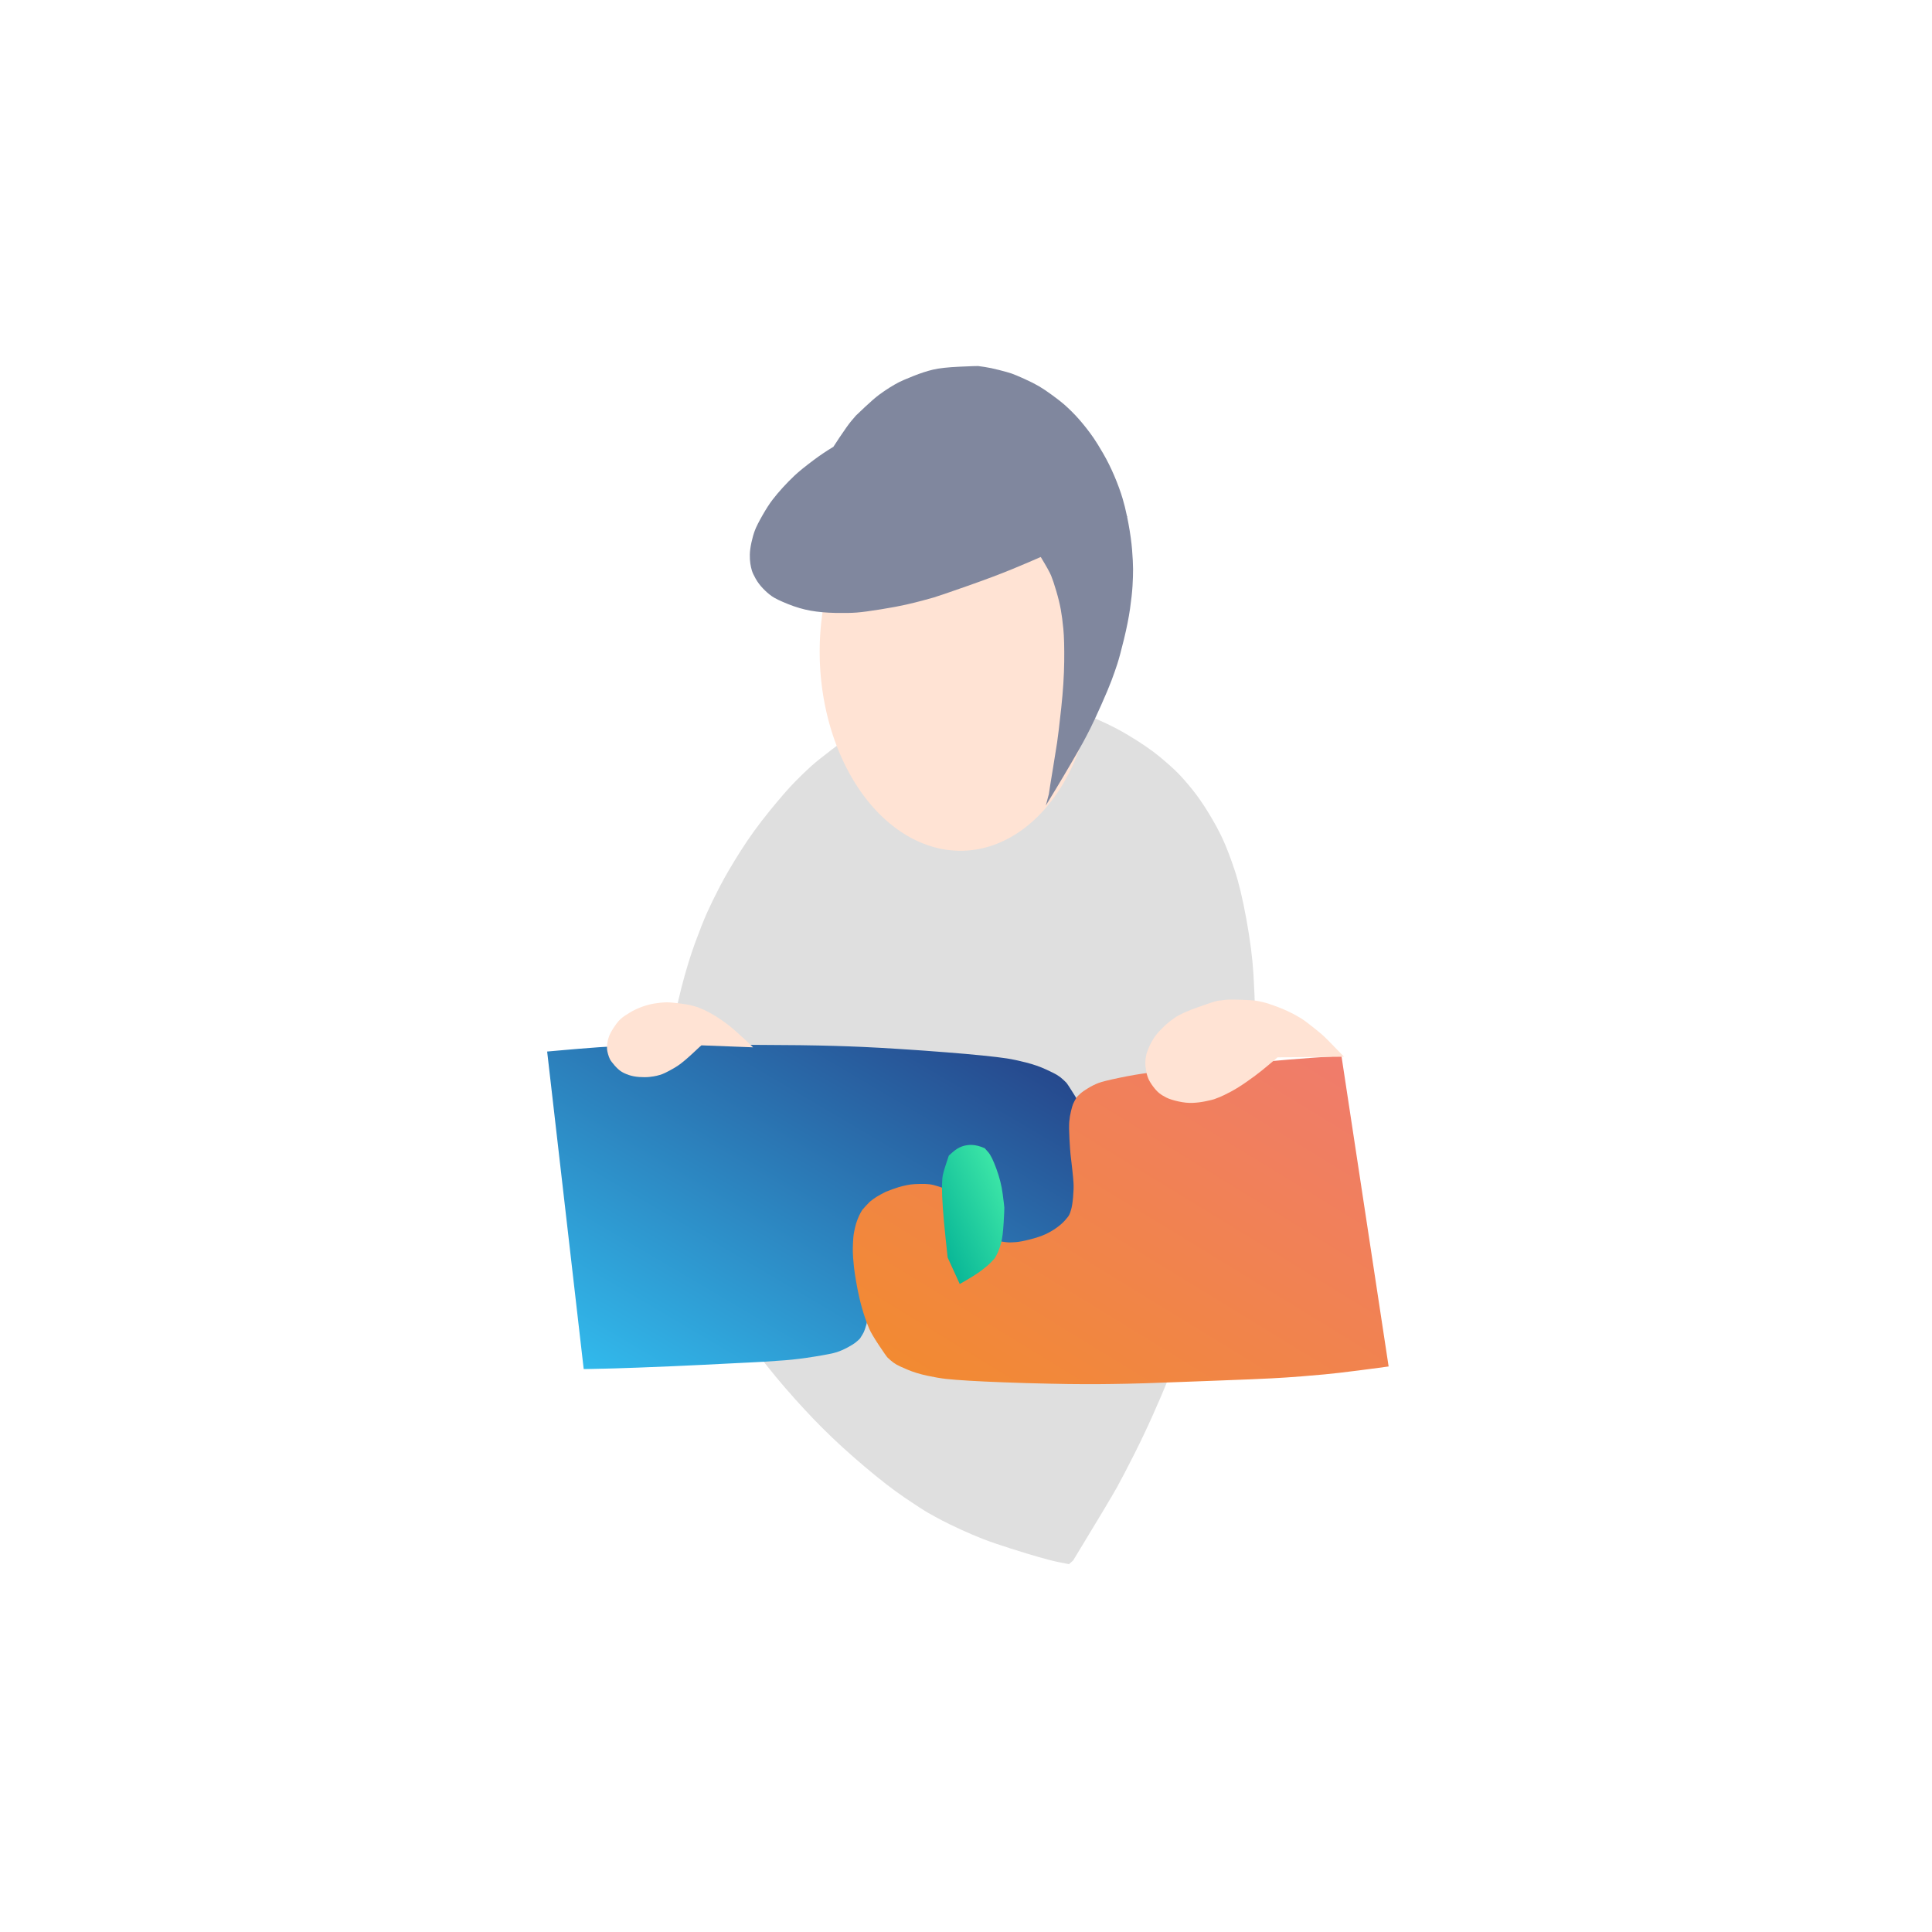
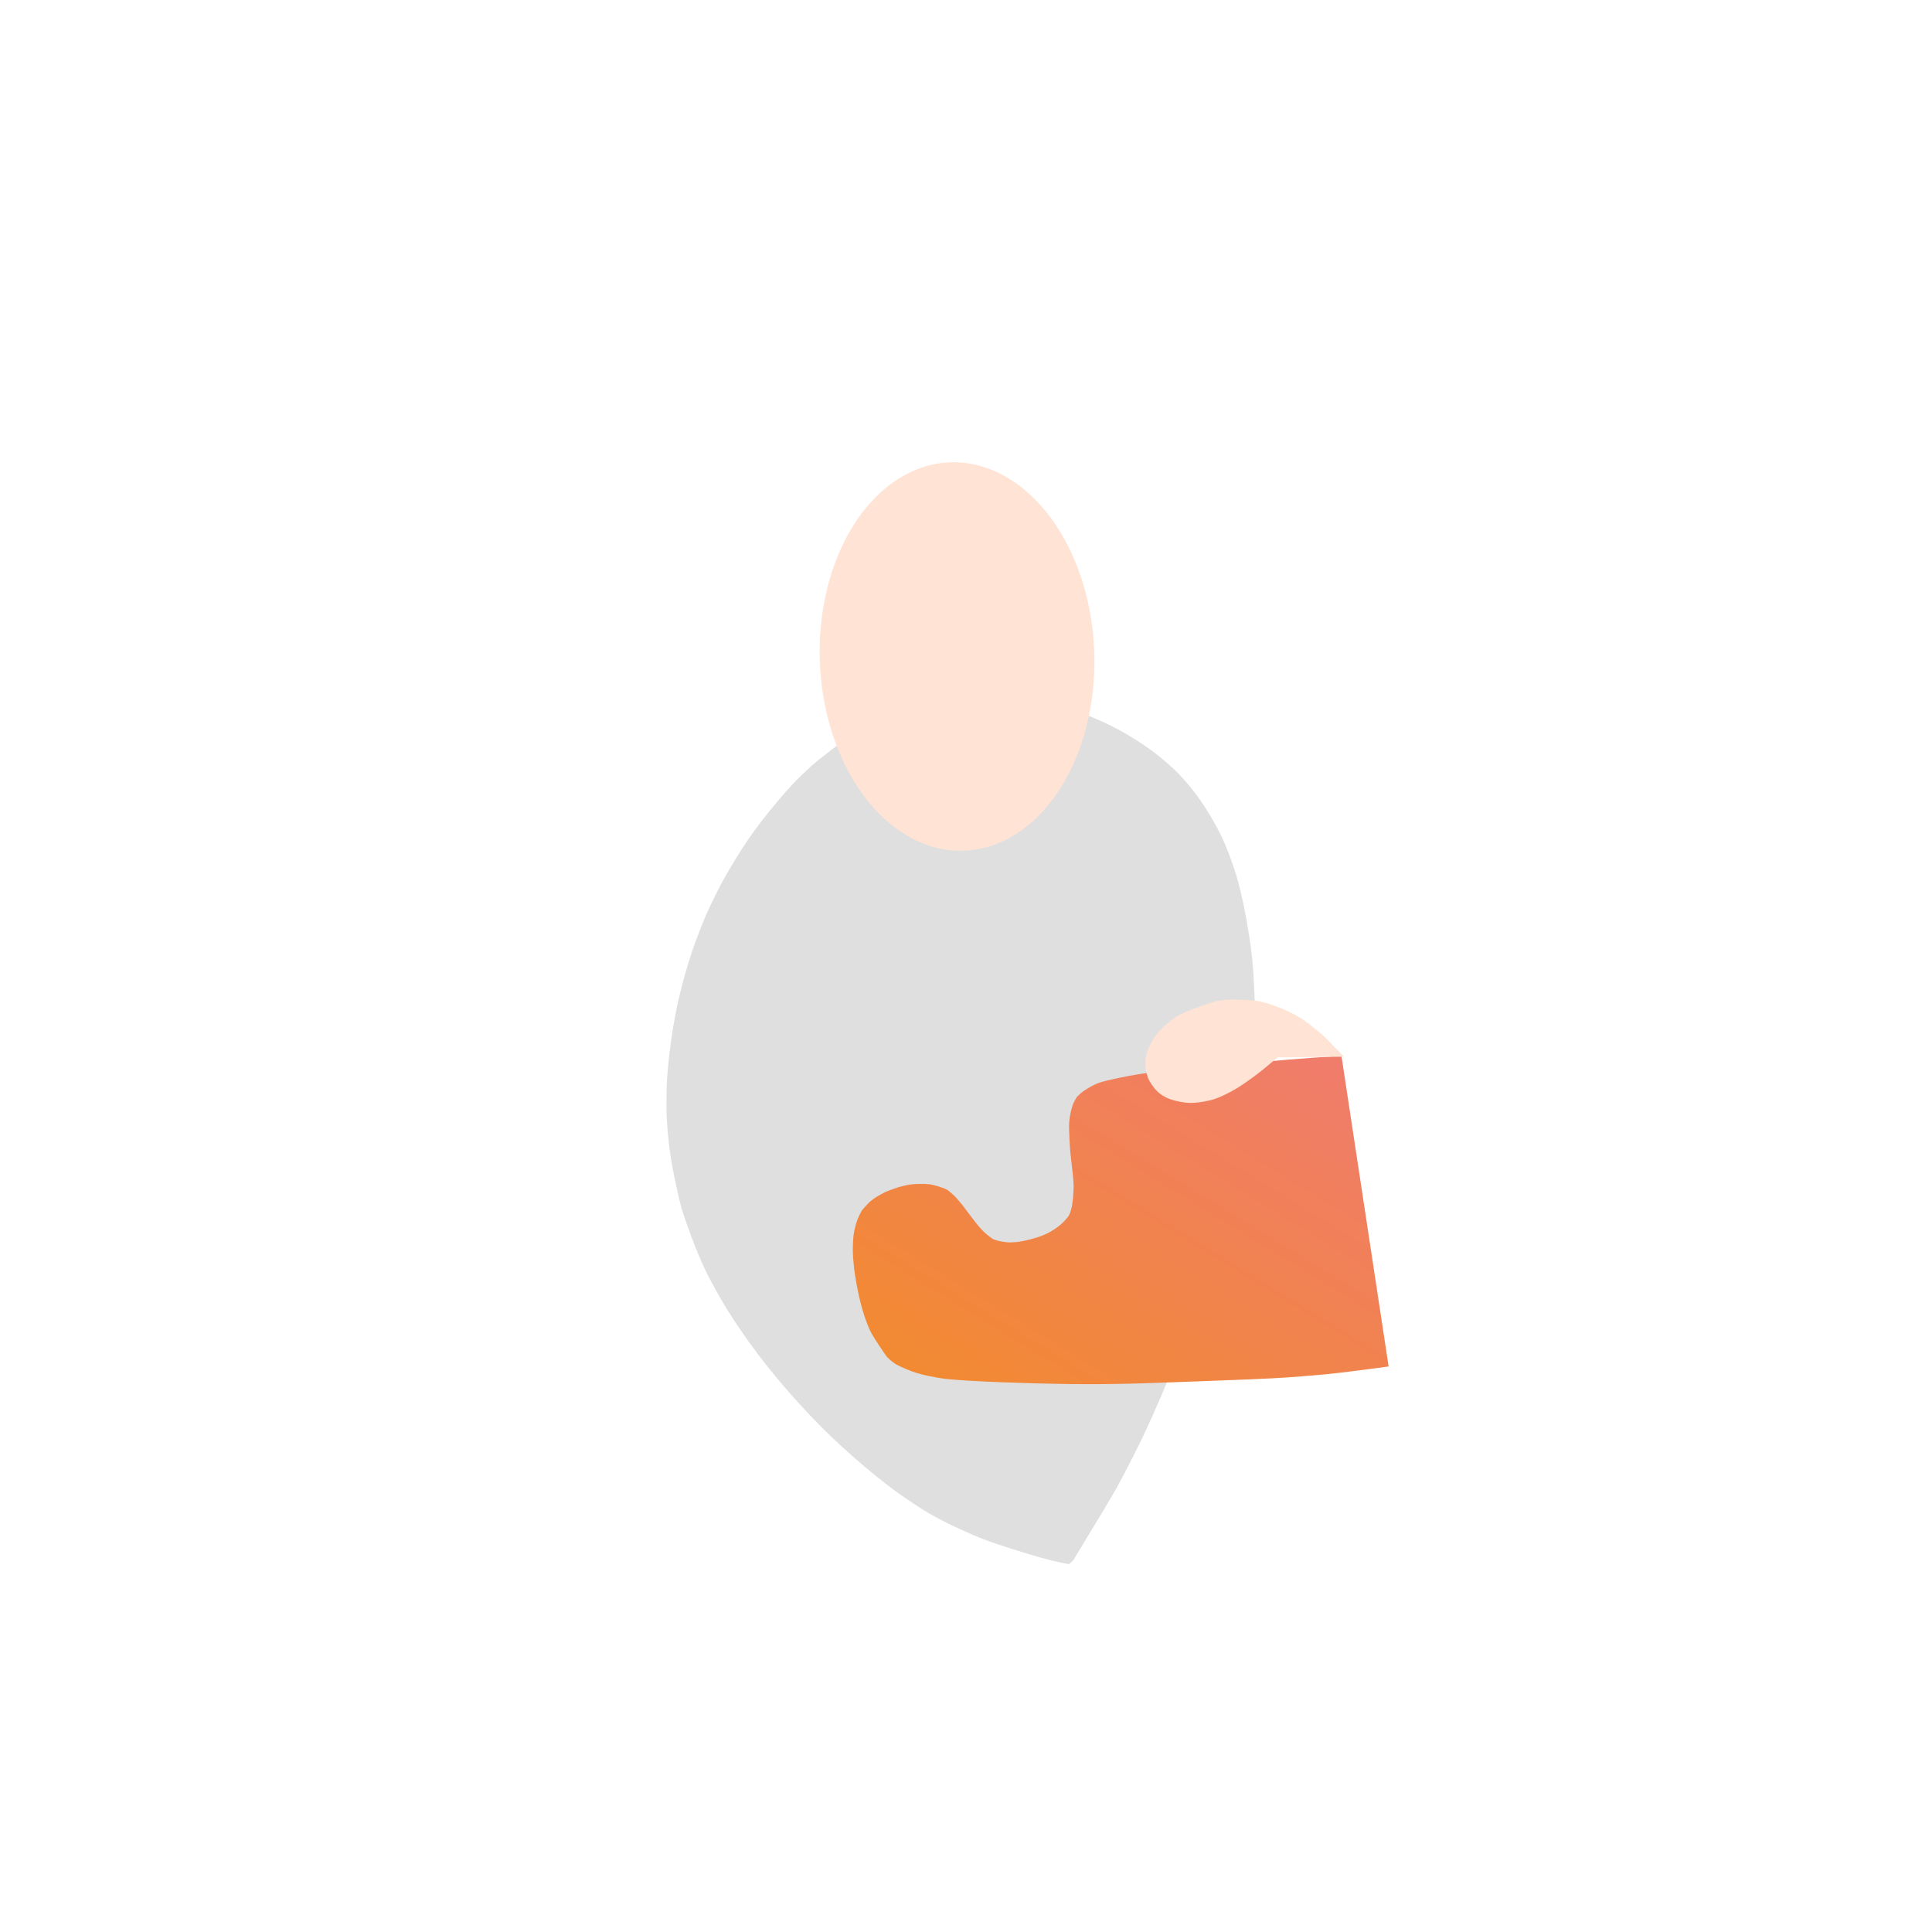
<svg xmlns="http://www.w3.org/2000/svg" width="512" height="512" viewBox="0 0 512 512" fill="none">
  <rect x="0" y="0" width="512" height="512" fill="#333333" stroke="none" />
  <rect width="512" height="512" transform="translate(512) rotate(90)" fill="white" />
  <path d="M283.289 414.516C281.678 414.215 280.417 413.96 279.505 413.752C278.594 413.544 277.22 413.182 275.383 412.665C273.546 412.148 271.065 411.394 267.939 410.403C264.813 409.412 262.34 408.563 260.519 407.856C258.698 407.148 256.732 406.309 254.619 405.338C252.506 404.367 250.831 403.557 249.596 402.907C248.36 402.257 247.164 401.602 246.008 400.943C244.851 400.284 242.761 398.929 239.737 396.878C236.713 394.827 233.153 392.069 229.058 388.604C224.963 385.139 221.3 381.793 218.071 378.568C214.841 375.342 211.529 371.771 208.135 367.855C204.74 363.939 201.557 359.917 198.585 355.789C195.613 351.662 193.145 347.895 191.18 344.489C189.216 341.083 187.696 338.238 186.621 335.953C185.546 333.668 184.405 330.909 183.2 327.676C181.995 324.443 181.149 321.995 180.662 320.332C180.175 318.668 179.558 316.017 178.809 312.379C178.061 308.74 177.545 305.621 177.261 303.02C176.978 300.419 176.789 298.2 176.695 296.365C176.602 294.529 176.589 291.983 176.658 288.728C176.727 285.473 177.106 281.289 177.795 276.176C178.485 271.063 179.419 266.234 180.597 261.689C181.776 257.144 182.981 253.195 184.213 249.844C185.446 246.493 186.504 243.826 187.389 241.844C188.274 239.863 189.408 237.541 190.791 234.88C192.175 232.219 194 229.102 196.265 225.531C198.531 221.959 201.101 218.409 203.976 214.882C206.851 211.354 209.112 208.758 210.759 207.095C212.406 205.431 213.807 204.081 214.964 203.044C216.121 202.007 217.987 200.507 220.562 198.542C223.138 196.578 225.76 194.814 228.429 193.25C231.098 191.686 233.366 190.485 235.232 189.648C237.098 188.81 239.281 187.978 241.78 187.152C244.279 186.326 247.042 185.633 250.067 185.074C253.092 184.514 255.788 184.17 258.153 184.041C260.519 183.912 262.982 183.927 265.542 184.087C268.103 184.246 271.117 184.662 274.586 185.335C278.055 186.008 282.102 187.227 286.729 188.994C291.356 190.761 295.416 192.689 298.909 194.779C302.402 196.869 305.196 198.783 307.293 200.52C309.39 202.257 311.015 203.713 312.17 204.89C313.325 206.067 314.611 207.536 316.028 209.298C317.446 211.06 318.903 213.171 320.399 215.632C321.896 218.093 323.126 220.373 324.09 222.474C325.053 224.575 326.084 227.27 327.182 230.559C328.28 233.848 329.322 238.205 330.309 243.629C331.295 249.054 331.913 253.834 332.163 257.971C332.413 262.108 332.535 265.176 332.53 267.176C332.525 269.176 332.362 272.587 332.042 277.408C331.721 282.23 331.251 286.856 330.631 291.287C330.011 295.718 329.465 299.166 328.994 301.633C328.523 304.1 328.057 306.363 327.598 308.424C327.138 310.485 326.441 313.311 325.506 316.904C324.571 320.497 322.491 327.346 319.267 337.451C316.043 347.557 313.726 354.502 312.315 358.285C310.904 362.068 309.801 364.938 309.006 366.895C308.211 368.852 307.035 371.58 305.477 375.079C303.919 378.578 302.259 382.07 300.496 385.557C298.733 389.043 297.269 391.85 296.103 393.977C294.937 396.104 291.038 402.623 284.405 413.532" fill="#DFDFDF" />
-   <path d="M145 278.669C145.605 278.617 146.562 278.532 147.872 278.413C149.182 278.294 150.964 278.14 153.217 277.95C155.471 277.76 157.292 277.62 158.679 277.529C160.068 277.438 161.412 277.357 162.711 277.285C164.01 277.213 166.113 277.125 169.018 277.02C171.925 276.916 174.673 276.855 177.264 276.836C179.855 276.817 181.852 276.812 183.256 276.821C184.66 276.829 186.348 276.837 188.321 276.844C190.294 276.851 191.805 276.857 192.854 276.863C193.903 276.869 196.919 276.886 201.902 276.914C206.886 276.942 210.25 276.967 211.994 276.987C213.739 277.009 215.446 277.038 217.117 277.074C218.788 277.11 220.172 277.144 221.272 277.178C222.371 277.211 223.47 277.246 224.569 277.284C225.668 277.322 226.988 277.375 228.531 277.442C230.073 277.51 231.635 277.589 233.215 277.678C234.795 277.766 236.5 277.87 238.329 277.989C240.159 278.107 241.553 278.199 242.511 278.266C243.469 278.331 244.226 278.383 244.781 278.421C245.336 278.459 247.36 278.612 250.853 278.882C254.345 279.151 257.52 279.431 260.375 279.721C263.231 280.011 265.378 280.268 266.816 280.491C268.254 280.714 269.954 281.076 271.916 281.575C273.878 282.075 275.651 282.692 277.235 283.427C278.817 284.162 279.794 284.651 280.165 284.896C280.535 285.141 280.82 285.338 281.018 285.489C281.215 285.639 281.465 285.851 281.766 286.124C282.067 286.397 282.334 286.656 282.567 286.901C282.801 287.146 283.557 288.298 284.836 290.36C286.114 292.421 286.939 293.933 287.311 294.895C287.682 295.856 288.011 296.798 288.295 297.719C288.58 298.641 288.848 299.613 289.098 300.635C289.349 301.658 289.576 302.71 289.779 303.792C289.983 304.873 290.193 306.185 290.409 307.727C290.625 309.269 290.771 310.572 290.847 311.635C290.922 312.698 290.968 313.539 290.982 314.157C290.997 314.775 291.003 315.333 290.999 315.831C290.995 316.328 290.951 317.077 290.866 318.076C290.781 319.075 290.696 319.815 290.609 320.294C290.522 320.774 290.37 321.415 290.152 322.217C289.933 323.019 289.673 323.755 289.37 324.424C289.068 325.094 288.786 325.645 288.524 326.078C288.262 326.511 288.084 326.788 287.99 326.909C287.897 327.032 287.55 327.387 286.948 327.975C286.346 328.564 285.961 328.925 285.792 329.06C285.624 329.195 285.271 329.438 284.734 329.789C284.196 330.141 283.533 330.504 282.743 330.88C281.955 331.256 281.473 331.479 281.297 331.549C281.121 331.619 280.486 331.825 279.39 332.166C278.295 332.508 277.341 332.753 276.529 332.904C275.717 333.055 275.019 333.158 274.434 333.215C273.85 333.272 272.996 333.288 271.872 333.263C270.749 333.238 269.853 333.169 269.184 333.054C268.516 332.938 267.695 332.702 266.72 332.344C265.744 331.986 265.133 331.743 264.885 331.614C264.637 331.486 264.469 331.396 264.382 331.345C264.295 331.294 264.009 331.052 263.524 330.622C263.04 330.192 262.692 329.863 262.48 329.635C262.268 329.408 261.934 329.014 261.478 328.454C261.022 327.894 260.63 327.387 260.301 326.934C259.972 326.481 259.569 325.911 259.093 325.226C258.616 324.54 258.078 323.787 257.48 322.966C256.882 322.146 256.519 321.655 256.39 321.492C256.263 321.331 256.032 321.05 255.697 320.649C255.363 320.248 254.99 319.842 254.579 319.43C254.167 319.018 253.709 318.613 253.206 318.214C252.701 317.815 252.426 317.599 252.379 317.567C252.332 317.534 252.041 317.42 251.507 317.224C250.973 317.028 250.366 316.865 249.688 316.733C249.009 316.601 248.47 316.519 248.069 316.488C247.669 316.456 247.015 316.453 246.108 316.479C245.201 316.504 243.894 316.692 242.184 317.043C240.475 317.394 239.059 317.794 237.935 318.242C236.811 318.69 235.753 319.235 234.759 319.878C233.766 320.521 232.961 321.162 232.346 321.801C232.006 322.154 231.731 322.449 231.521 322.686C231.255 322.987 231.053 323.334 230.91 323.71C230.834 323.909 230.74 324.159 230.63 324.459C230.35 325.218 230.11 326.373 229.909 327.925C229.708 329.477 229.619 330.728 229.642 331.679C229.666 332.628 229.715 333.633 229.792 334.694C229.867 335.753 229.931 336.603 229.984 337.243C230.036 337.883 230.091 338.574 230.15 339.317C230.208 340.06 230.256 341.496 230.294 343.627C230.332 345.757 230.288 347.314 230.161 348.297C230.035 349.279 229.838 350.223 229.57 351.129C229.303 352.035 229.085 352.665 228.917 353.018C228.749 353.372 228.408 353.943 227.896 354.733C227.74 354.916 227.405 355.222 226.889 355.649C226.374 356.077 225.616 356.558 224.616 357.091C223.616 357.626 222.658 358.043 221.74 358.342C220.823 358.643 218.885 359.03 215.926 359.504C212.967 359.979 210.37 360.303 208.136 360.477C205.902 360.652 204 360.784 202.43 360.874C200.86 360.963 199.45 361.036 198.201 361.094C196.952 361.152 195.203 361.238 192.953 361.355C190.704 361.471 188.499 361.582 186.341 361.689C184.182 361.795 181.525 361.918 178.371 362.058C175.217 362.197 172.115 362.321 169.067 362.431C166.018 362.541 163.986 362.609 162.972 362.637C161.958 362.665 161.049 362.687 160.246 362.704C159.443 362.72 158.836 362.733 158.424 362.741C158.013 362.749 157.468 362.762 156.79 362.779C156.112 362.796 155.411 362.809 154.688 362.817" fill="url(#paint0_linear)" />
  <path d="M368 362.129C367.419 362.205 366.5 362.329 365.244 362.5C363.987 362.672 362.277 362.898 360.113 363.178C357.951 363.459 356.203 363.672 354.869 363.819C353.536 363.967 352.245 364.103 350.997 364.228C349.748 364.353 347.726 364.527 344.932 364.75C342.138 364.974 339.494 365.149 336.999 365.275C334.505 365.401 332.582 365.49 331.23 365.54C329.878 365.591 328.252 365.654 326.351 365.729C324.451 365.804 322.996 365.86 321.985 365.898C320.975 365.936 318.07 366.045 313.27 366.226C308.471 366.406 305.231 366.522 303.55 366.574C301.869 366.626 300.224 366.67 298.613 366.703C297.003 366.737 295.668 366.761 294.609 366.773C293.549 366.787 292.489 366.798 291.429 366.806C290.369 366.815 289.095 366.819 287.607 366.816C286.12 366.813 284.613 366.802 283.089 366.78C281.564 366.759 279.918 366.728 278.151 366.688C276.385 366.647 275.04 366.614 274.115 366.59C273.189 366.565 272.458 366.546 271.922 366.532C271.387 366.518 269.432 366.451 266.058 366.332C262.685 366.212 259.618 366.069 256.857 365.903C254.096 365.737 252.019 365.575 250.626 365.416C249.233 365.256 247.582 364.972 245.673 364.563C243.765 364.153 242.034 363.62 240.482 362.964C238.93 362.307 237.971 361.867 237.605 361.641C237.239 361.417 236.958 361.235 236.761 361.095C236.566 360.955 236.318 360.757 236.018 360.501C235.717 360.245 235.45 360.002 235.215 359.771C234.982 359.54 234.21 358.438 232.901 356.466C231.592 354.492 230.741 353.041 230.347 352.111C229.953 351.181 229.601 350.27 229.292 349.376C228.983 348.482 228.689 347.538 228.409 346.543C228.129 345.549 227.871 344.524 227.635 343.469C227.398 342.413 227.146 341.133 226.879 339.626C226.613 338.119 226.424 336.845 226.311 335.803C226.198 334.761 226.122 333.937 226.085 333.329C226.047 332.723 226.021 332.174 226.006 331.685C225.99 331.196 226.005 330.458 226.049 329.473C226.093 328.487 226.148 327.756 226.213 327.281C226.278 326.806 226.401 326.17 226.581 325.373C226.761 324.575 226.984 323.841 227.25 323.17C227.516 322.499 227.767 321.945 228.003 321.51C228.239 321.073 228.4 320.793 228.486 320.669C228.571 320.546 228.892 320.182 229.449 319.579C230.006 318.975 230.364 318.603 230.521 318.464C230.678 318.324 231.009 318.071 231.514 317.703C232.018 317.336 232.643 316.951 233.388 316.548C234.133 316.146 234.59 315.907 234.757 315.83C234.923 315.754 235.527 315.525 236.569 315.144C237.611 314.763 238.52 314.482 239.296 314.299C240.072 314.117 240.741 313.986 241.302 313.906C241.862 313.826 242.684 313.775 243.767 313.752C244.85 313.73 245.716 313.761 246.364 313.846C247.012 313.932 247.812 314.13 248.764 314.442C249.717 314.753 250.315 314.966 250.558 315.082C250.801 315.198 250.966 315.279 251.052 315.326C251.139 315.373 251.423 315.598 251.905 316.001C252.388 316.404 252.736 316.712 252.948 316.927C253.162 317.141 253.498 317.515 253.958 318.046C254.417 318.578 254.815 319.06 255.149 319.491C255.483 319.923 255.892 320.466 256.377 321.12C256.862 321.774 257.408 322.492 258.015 323.274C258.622 324.056 258.99 324.524 259.119 324.677C259.249 324.831 259.482 325.098 259.818 325.477C260.155 325.857 260.53 326.241 260.942 326.629C261.354 327.017 261.81 327.396 262.311 327.767C262.81 328.138 263.084 328.339 263.131 328.369C263.177 328.399 263.461 328.5 263.983 328.67C264.505 328.84 265.096 328.975 265.753 329.076C266.411 329.177 266.934 329.235 267.321 329.25C267.708 329.264 268.338 329.24 269.21 329.177C270.082 329.114 271.335 328.874 272.967 328.458C274.6 328.043 275.949 327.591 277.014 327.103C278.08 326.616 279.078 326.036 280.011 325.363C280.943 324.69 281.694 324.026 282.262 323.371C282.576 323.011 282.829 322.71 283.023 322.468C283.268 322.16 283.449 321.811 283.572 321.438C283.638 321.238 283.719 320.988 283.815 320.687C284.056 319.93 284.243 318.784 284.379 317.25C284.514 315.716 284.552 314.483 284.494 313.55C284.436 312.617 284.35 311.631 284.236 310.592C284.123 309.553 284.029 308.721 283.955 308.094C283.88 307.467 283.801 306.79 283.717 306.062C283.633 305.334 283.532 303.924 283.416 301.832C283.299 299.74 283.283 298.208 283.367 297.236C283.452 296.265 283.606 295.329 283.83 294.427C284.053 293.525 284.239 292.897 284.388 292.543C284.536 292.189 284.842 291.613 285.305 290.814C285.449 290.628 285.76 290.314 286.241 289.873C286.721 289.43 287.432 288.926 288.375 288.36C289.318 287.793 290.225 287.343 291.097 287.01C291.969 286.677 293.821 286.215 296.653 285.626C299.485 285.036 301.973 284.609 304.117 284.345C306.262 284.08 308.088 283.871 309.598 283.717C311.106 283.564 312.461 283.433 313.661 283.324C314.862 283.216 316.544 283.058 318.706 282.849C320.867 282.641 322.985 282.44 325.06 282.245C327.135 282.051 329.689 281.82 332.721 281.551C335.753 281.283 338.735 281.031 341.667 280.796C344.598 280.561 346.552 280.408 347.528 280.339C348.503 280.27 349.378 280.21 350.151 280.16C350.923 280.11 351.508 280.073 351.904 280.047C352.3 280.023 352.824 279.987 353.475 279.942C354.128 279.896 354.802 279.855 355.498 279.817" fill="url(#paint1_linear)" />
-   <path d="M251.139 333.257C251.117 333.076 250.942 331.438 250.613 328.343C250.285 325.248 250.037 322.521 249.869 320.162C249.702 317.803 249.625 316.023 249.638 314.822C249.651 313.621 249.69 312.703 249.753 312.068C249.816 311.432 250.108 310.314 250.627 308.714C251.146 307.113 251.417 306.292 251.441 306.251C251.465 306.21 251.848 305.868 252.59 305.226C253.331 304.584 254.117 304.113 254.946 303.813C255.775 303.513 256.676 303.383 257.647 303.422C258.618 303.462 259.723 303.752 260.96 304.291C261.013 304.322 261.341 304.693 261.946 305.402C262.551 306.111 263.258 307.572 264.067 309.785C264.877 311.998 265.423 314.162 265.705 316.277C265.986 318.393 266.136 319.642 266.155 320.025C266.174 320.408 266.112 321.776 265.97 324.127C265.828 326.478 265.618 328.179 265.34 329.228C265.061 330.278 264.788 331.108 264.519 331.718C264.25 332.328 263.959 332.894 263.644 333.415C263.575 333.502 263.263 333.842 262.709 334.437C262.154 335.031 261.298 335.77 260.141 336.654C258.984 337.537 257.052 338.744 254.345 340.274" fill="url(#paint2_linear)" />
  <path d="M289.964 172.116C289.981 172.503 289.994 172.891 290.005 173.278C290.016 173.666 290.023 174.054 290.028 174.442C290.032 174.829 290.033 175.217 290.032 175.605C290.03 175.992 290.025 176.38 290.017 176.767C290.009 177.154 289.998 177.541 289.984 177.928C289.97 178.315 289.953 178.701 289.932 179.087C289.912 179.473 289.889 179.859 289.862 180.244C289.835 180.629 289.806 181.013 289.773 181.397C289.74 181.78 289.705 182.163 289.666 182.546C289.627 182.929 289.585 183.31 289.54 183.691C289.495 184.072 289.447 184.452 289.396 184.831C289.345 185.21 289.291 185.589 289.234 185.966C289.177 186.343 289.117 186.719 289.054 187.094C288.991 187.469 288.924 187.843 288.855 188.216C288.786 188.589 288.714 188.96 288.639 189.33C288.564 189.7 288.485 190.069 288.404 190.437C288.323 190.804 288.239 191.17 288.152 191.535C288.065 191.9 287.975 192.263 287.882 192.624C287.789 192.985 287.694 193.345 287.595 193.703C287.496 194.062 287.395 194.418 287.29 194.773C287.185 195.128 287.078 195.481 286.968 195.832C286.858 196.183 286.745 196.533 286.629 196.88C286.514 197.227 286.395 197.573 286.274 197.916C286.152 198.259 286.028 198.601 285.901 198.94C285.774 199.279 285.645 199.616 285.512 199.951C285.38 200.286 285.245 200.618 285.107 200.949C284.969 201.28 284.829 201.608 284.686 201.933C284.543 202.259 284.397 202.582 284.249 202.903C284.1 203.224 283.949 203.542 283.796 203.858C283.642 204.174 283.486 204.487 283.328 204.798C283.169 205.109 283.008 205.417 282.844 205.722C282.681 206.027 282.515 206.33 282.346 206.63C282.177 206.93 282.006 207.227 281.833 207.521C281.66 207.815 281.484 208.106 281.306 208.395C281.127 208.684 280.947 208.969 280.764 209.251C280.581 209.534 280.396 209.813 280.209 210.09C280.022 210.367 279.832 210.64 279.64 210.91C279.448 211.18 279.254 211.447 279.057 211.711C278.861 211.975 278.663 212.236 278.462 212.493C278.261 212.75 278.059 213.004 277.854 213.255C277.649 213.506 277.443 213.753 277.234 213.997C277.025 214.241 276.815 214.482 276.602 214.719C276.389 214.956 276.175 215.19 275.958 215.42C275.741 215.65 275.523 215.877 275.302 216.1C275.081 216.323 274.859 216.542 274.635 216.758C274.411 216.974 274.185 217.186 273.958 217.394C273.731 217.603 273.502 217.808 273.271 218.009C273.04 218.21 272.807 218.407 272.573 218.6C272.338 218.794 272.102 218.984 271.865 219.169C271.628 219.355 271.389 219.537 271.149 219.715C270.908 219.893 270.666 220.067 270.423 220.238C270.18 220.408 269.935 220.574 269.689 220.737C269.443 220.899 269.195 221.057 268.946 221.212C268.697 221.366 268.447 221.516 268.196 221.662C267.945 221.809 267.692 221.951 267.438 222.089C267.185 222.227 266.93 222.361 266.674 222.491C266.418 222.62 266.161 222.746 265.902 222.868C265.644 222.989 265.385 223.107 265.125 223.22C264.864 223.333 264.603 223.442 264.341 223.547C264.079 223.652 263.816 223.752 263.552 223.849C263.288 223.946 263.023 224.038 262.758 224.125C262.492 224.213 262.226 224.297 261.959 224.376C261.692 224.455 261.424 224.53 261.156 224.601C260.887 224.672 260.618 224.738 260.349 224.8C260.08 224.862 259.81 224.92 259.539 224.973C259.268 225.026 258.997 225.075 258.725 225.12C258.454 225.165 258.182 225.205 257.909 225.241C257.637 225.277 257.364 225.309 257.091 225.336C256.818 225.363 256.545 225.386 256.271 225.404C255.998 225.423 255.724 225.437 255.45 225.447C255.176 225.456 254.902 225.462 254.628 225.463C254.354 225.464 254.08 225.46 253.805 225.452C253.531 225.444 253.257 225.432 252.983 225.416C252.708 225.399 252.434 225.378 252.16 225.353C251.886 225.328 251.612 225.298 251.338 225.264C251.065 225.229 250.791 225.191 250.518 225.148C250.245 225.105 249.972 225.058 249.699 225.007C249.426 224.956 249.154 224.9 248.882 224.839C248.61 224.779 248.338 224.715 248.067 224.646C247.796 224.577 247.526 224.504 247.256 224.426C246.986 224.349 246.716 224.267 246.447 224.181C246.178 224.095 245.91 224.005 245.643 223.911C245.375 223.816 245.108 223.717 244.842 223.614C244.576 223.511 244.311 223.404 244.046 223.293C243.781 223.181 243.517 223.065 243.254 222.946C242.991 222.826 242.729 222.702 242.468 222.574C242.207 222.446 241.947 222.314 241.688 222.177C241.429 222.041 241.171 221.901 240.914 221.756C240.657 221.611 240.401 221.463 240.146 221.31C239.891 221.158 239.638 221.002 239.385 220.841C239.133 220.68 238.882 220.516 238.632 220.347C238.382 220.178 238.133 220.006 237.886 219.829C237.639 219.653 237.393 219.473 237.148 219.289C236.903 219.104 236.66 218.916 236.419 218.725C236.177 218.533 235.937 218.337 235.698 218.138C235.459 217.939 235.222 217.735 234.987 217.528C234.751 217.321 234.517 217.111 234.285 216.897C234.052 216.682 233.821 216.464 233.592 216.243C233.363 216.022 233.136 215.797 232.911 215.568C232.685 215.339 232.461 215.107 232.239 214.872C232.017 214.636 231.797 214.397 231.579 214.154C231.361 213.911 231.145 213.666 230.93 213.417C230.715 213.168 230.503 212.915 230.293 212.659C230.082 212.403 229.874 212.144 229.667 211.881C229.46 211.618 229.256 211.353 229.054 211.084C228.851 210.815 228.651 210.543 228.453 210.268C228.255 209.993 228.059 209.714 227.865 209.433C227.671 209.152 227.479 208.868 227.29 208.581C227.101 208.294 226.914 208.003 226.729 207.71C226.544 207.417 226.362 207.122 226.181 206.823C226.001 206.524 225.823 206.223 225.648 205.918C225.473 205.614 225.3 205.307 225.129 204.998C224.958 204.689 224.789 204.376 224.624 204.061C224.458 203.746 224.295 203.429 224.134 203.109C223.973 202.79 223.815 202.468 223.659 202.143C223.503 201.818 223.35 201.491 223.2 201.162C223.049 200.833 222.901 200.501 222.756 200.167C222.611 199.833 222.468 199.497 222.327 199.158C222.187 198.82 222.05 198.48 221.915 198.137C221.78 197.794 221.648 197.45 221.519 197.104C221.39 196.757 221.263 196.409 221.14 196.058C221.016 195.708 220.895 195.356 220.777 195.002C220.658 194.648 220.543 194.292 220.43 193.934C220.317 193.577 220.208 193.218 220.101 192.857C219.994 192.496 219.89 192.134 219.789 191.77C219.688 191.406 219.589 191.04 219.494 190.673C219.399 190.306 219.306 189.938 219.217 189.569C219.127 189.199 219.04 188.828 218.957 188.456C218.873 188.084 218.792 187.711 218.715 187.336C218.637 186.961 218.562 186.586 218.49 186.209C218.419 185.832 218.35 185.454 218.284 185.075C218.218 184.696 218.155 184.317 218.096 183.937C218.036 183.556 217.979 183.175 217.925 182.793C217.872 182.41 217.821 182.027 217.773 181.644C217.726 181.261 217.681 180.877 217.64 180.492C217.599 180.107 217.56 179.722 217.525 179.336C217.49 178.951 217.457 178.565 217.428 178.178C217.399 177.791 217.372 177.404 217.349 177.017C217.326 176.63 217.307 176.242 217.29 175.855C217.273 175.468 217.259 175.08 217.248 174.692C217.237 174.304 217.23 173.916 217.226 173.528C217.221 173.141 217.22 172.753 217.222 172.365C217.223 171.978 217.228 171.59 217.236 171.203C217.244 170.816 217.255 170.429 217.269 170.042C217.284 169.655 217.301 169.269 217.321 168.883C217.342 168.497 217.365 168.112 217.391 167.727C217.418 167.342 217.447 166.957 217.48 166.573C217.513 166.19 217.548 165.807 217.587 165.424C217.626 165.041 217.668 164.66 217.713 164.279C217.758 163.898 217.806 163.518 217.857 163.139C217.908 162.76 217.962 162.382 218.019 162.005C218.076 161.628 218.137 161.251 218.2 160.876C218.263 160.501 218.329 160.128 218.398 159.755C218.467 159.382 218.54 159.011 218.615 158.64C218.69 158.27 218.768 157.901 218.849 157.534C218.93 157.166 219.015 156.8 219.102 156.436C219.189 156.071 219.278 155.708 219.371 155.346C219.464 154.985 219.56 154.625 219.659 154.267C219.758 153.908 219.859 153.552 219.963 153.197C220.068 152.842 220.175 152.489 220.285 152.138C220.395 151.787 220.508 151.437 220.624 151.09C220.74 150.743 220.859 150.397 220.98 150.054C221.101 149.711 221.225 149.369 221.352 149.03C221.479 148.691 221.609 148.354 221.741 148.019C221.874 147.684 222.009 147.352 222.146 147.021C222.284 146.691 222.425 146.363 222.568 146.037C222.711 145.712 222.856 145.388 223.005 145.067C223.153 144.746 223.304 144.428 223.458 144.112C223.611 143.796 223.767 143.483 223.926 143.172C224.085 142.861 224.246 142.553 224.409 142.248C224.573 141.943 224.739 141.64 224.908 141.34C225.076 141.041 225.247 140.744 225.42 140.449C225.594 140.155 225.77 139.864 225.948 139.575C226.126 139.287 226.306 139.002 226.489 138.719C226.672 138.436 226.858 138.157 227.045 137.88C227.232 137.604 227.422 137.331 227.614 137.06C227.806 136.79 228 136.523 228.196 136.259C228.392 135.995 228.59 135.734 228.791 135.477C228.992 135.22 229.194 134.966 229.399 134.715C229.604 134.464 229.81 134.217 230.019 133.973C230.228 133.729 230.439 133.488 230.652 133.251C230.865 133.014 231.079 132.78 231.296 132.55C231.513 132.32 231.731 132.093 231.951 131.87C232.172 131.647 232.394 131.428 232.618 131.212C232.842 130.996 233.068 130.784 233.295 130.576C233.522 130.367 233.752 130.163 233.983 129.962C234.214 129.761 234.446 129.563 234.681 129.37C234.915 129.177 235.151 128.987 235.388 128.801C235.625 128.615 235.864 128.433 236.105 128.255C236.345 128.077 236.587 127.903 236.83 127.733C237.073 127.562 237.318 127.396 237.565 127.234C237.811 127.071 238.058 126.913 238.307 126.759C238.556 126.604 238.806 126.454 239.057 126.308C239.308 126.161 239.561 126.019 239.815 125.881C240.069 125.743 240.324 125.609 240.58 125.479C240.836 125.35 241.093 125.224 241.351 125.102C241.61 124.981 241.869 124.863 242.129 124.75C242.389 124.637 242.65 124.528 242.913 124.423C243.175 124.318 243.438 124.218 243.702 124.121C243.966 124.025 244.231 123.933 244.496 123.845C244.761 123.757 245.028 123.673 245.295 123.594C245.562 123.515 245.829 123.44 246.098 123.369C246.366 123.298 246.635 123.232 246.905 123.17C247.174 123.108 247.444 123.05 247.715 122.997C247.986 122.944 248.257 122.895 248.528 122.85C248.8 122.805 249.072 122.765 249.344 122.729C249.617 122.693 249.889 122.662 250.162 122.635C250.435 122.608 250.709 122.585 250.982 122.566C251.256 122.547 251.53 122.533 251.803 122.524C252.077 122.514 252.351 122.509 252.626 122.508C252.9 122.507 253.174 122.51 253.448 122.518C253.723 122.526 253.997 122.538 254.271 122.555C254.546 122.572 254.82 122.593 255.094 122.618C255.368 122.643 255.642 122.673 255.915 122.707C256.189 122.741 256.463 122.779 256.736 122.822C257.009 122.865 257.282 122.912 257.555 122.964C257.828 123.015 258.1 123.071 258.372 123.131C258.644 123.191 258.915 123.256 259.186 123.325C259.457 123.394 259.728 123.467 259.998 123.544C260.268 123.621 260.537 123.703 260.806 123.789C261.075 123.875 261.344 123.965 261.611 124.06C261.879 124.155 262.146 124.253 262.412 124.356C262.678 124.459 262.943 124.567 263.208 124.678C263.473 124.789 263.736 124.905 263.999 125.025C264.262 125.144 264.524 125.268 264.785 125.396C265.046 125.525 265.307 125.657 265.566 125.793C265.825 125.93 266.083 126.07 266.34 126.214C266.597 126.359 266.853 126.507 267.108 126.66C267.363 126.813 267.616 126.969 267.868 127.13C268.121 127.291 268.372 127.455 268.622 127.624C268.872 127.792 269.121 127.964 269.368 128.141C269.615 128.318 269.861 128.498 270.106 128.682C270.351 128.866 270.594 129.054 270.835 129.246C271.077 129.438 271.317 129.634 271.556 129.833C271.795 130.032 272.032 130.235 272.267 130.442C272.503 130.649 272.737 130.86 272.969 131.074C273.202 131.288 273.432 131.506 273.661 131.727C273.89 131.949 274.118 132.174 274.343 132.403C274.568 132.632 274.792 132.864 275.014 133.099C275.236 133.335 275.456 133.574 275.675 133.816C275.893 134.059 276.109 134.305 276.324 134.554C276.539 134.803 276.751 135.056 276.961 135.312C277.172 135.568 277.38 135.827 277.587 136.09C277.794 136.353 277.998 136.618 278.2 136.887C278.403 137.156 278.603 137.428 278.801 137.703C278.999 137.978 279.195 138.256 279.389 138.537C279.583 138.818 279.775 139.103 279.964 139.39C280.153 139.677 280.34 139.967 280.525 140.26C280.71 140.553 280.892 140.849 281.073 141.148C281.253 141.447 281.431 141.748 281.606 142.052C281.781 142.357 281.954 142.664 282.125 142.973C282.296 143.282 282.464 143.595 282.63 143.91C282.796 144.225 282.959 144.542 283.12 144.861C283.281 145.181 283.439 145.503 283.595 145.828C283.75 146.153 283.903 146.48 284.054 146.809C284.205 147.138 284.353 147.47 284.498 147.804C284.643 148.138 284.786 148.474 284.926 148.813C285.066 149.151 285.204 149.491 285.339 149.834C285.474 150.176 285.606 150.52 285.735 150.867C285.864 151.214 285.991 151.562 286.114 151.913C286.238 152.263 286.359 152.615 286.477 152.969C286.596 153.323 286.711 153.679 286.823 154.037C286.936 154.394 287.046 154.753 287.153 155.114C287.26 155.475 287.364 155.838 287.465 156.201C287.566 156.565 287.665 156.931 287.76 157.298C287.855 157.665 287.948 158.033 288.037 158.403C288.126 158.772 288.213 159.143 288.297 159.515C288.38 159.888 288.461 160.261 288.539 160.635C288.617 161.01 288.692 161.386 288.763 161.763C288.835 162.14 288.904 162.517 288.97 162.896C289.035 163.275 289.098 163.654 289.158 164.035C289.218 164.415 289.275 164.796 289.328 165.179C289.382 165.561 289.433 165.944 289.48 166.327C289.528 166.71 289.573 167.094 289.614 167.479C289.655 167.864 289.694 168.25 289.729 168.635C289.764 169.021 289.797 169.407 289.826 169.794C289.855 170.18 289.881 170.567 289.904 170.954C289.927 171.341 289.947 171.729 289.964 172.116Z" fill="#FFE3D4" />
-   <path d="M185.893 277.026C185.783 277.09 185.23 277.593 184.233 278.535C183.237 279.478 182.351 280.276 181.576 280.93C180.801 281.583 180.141 282.091 179.597 282.454C179.054 282.817 178.337 283.237 177.448 283.716C176.559 284.194 175.91 284.507 175.499 284.655C175.088 284.803 174.619 284.943 174.09 285.075C173.561 285.206 172.905 285.314 172.124 285.398C171.343 285.482 170.441 285.488 169.416 285.416C168.391 285.344 167.468 285.168 166.647 284.888C165.826 284.608 165.145 284.291 164.604 283.937C164.063 283.583 163.48 283.049 162.856 282.335C162.232 281.621 161.826 281.076 161.639 280.7C161.452 280.324 161.284 279.876 161.137 279.357C160.99 278.838 160.901 278.395 160.87 278.03C160.839 277.665 160.859 277.18 160.929 276.576C160.999 275.971 161.15 275.345 161.383 274.697C161.616 274.048 162.023 273.28 162.606 272.391C163.189 271.502 163.644 270.887 163.972 270.548C164.3 270.209 164.601 269.924 164.875 269.693C165.149 269.461 165.798 269.03 166.821 268.4C167.844 267.77 168.936 267.245 170.096 266.826C171.255 266.406 172.365 266.111 173.424 265.942C174.483 265.772 175.422 265.67 176.239 265.635C177.057 265.6 178.271 265.681 179.88 265.879C181.49 266.078 182.677 266.285 183.441 266.502C184.206 266.719 184.629 266.837 184.712 266.858C184.794 266.878 185.19 267.034 185.9 267.325C186.609 267.616 187.453 268.032 188.432 268.575C189.411 269.118 190.397 269.739 191.388 270.438C192.38 271.137 193.226 271.779 193.925 272.363C194.624 272.947 195.859 274.054 197.63 275.685L199.578 277.552" fill="#FFE3D4" />
  <path d="M338.572 280.209C336.795 281.72 335.394 282.891 334.368 283.72C333.342 284.55 332.042 285.518 330.467 286.623C328.892 287.728 327.472 288.617 326.208 289.289C324.944 289.96 323.962 290.439 323.263 290.726C322.564 291.012 322.052 291.209 321.729 291.316C321.406 291.423 320.673 291.597 319.532 291.838C318.391 292.079 317.244 292.224 316.091 292.274C314.938 292.325 313.672 292.197 312.295 291.892C310.918 291.587 309.857 291.248 309.11 290.877C308.363 290.506 307.732 290.113 307.215 289.7C306.698 289.287 306.148 288.69 305.565 287.908C304.982 287.126 304.558 286.417 304.295 285.782C304.032 285.147 303.834 284.42 303.702 283.603C303.569 282.786 303.508 282.138 303.519 281.661C303.53 281.183 303.565 280.748 303.624 280.355C303.683 279.962 303.747 279.623 303.818 279.336C303.888 279.049 304.071 278.542 304.367 277.813C304.664 277.085 304.978 276.439 305.309 275.875C305.641 275.312 305.984 274.794 306.339 274.321C306.694 273.848 307.308 273.175 308.179 272.301C309.051 271.428 310.096 270.568 311.313 269.721C312.53 268.874 314.593 267.934 317.502 266.899C320.411 265.864 322.152 265.303 322.724 265.215C323.295 265.127 324 265.042 324.837 264.96C325.674 264.878 327.057 264.874 328.984 264.947C330.911 265.02 332.147 265.096 332.694 265.176C333.241 265.256 333.831 265.371 334.465 265.521C335.099 265.671 335.724 265.846 336.339 266.045C336.954 266.244 337.725 266.52 338.654 266.872C339.582 267.225 340.428 267.58 341.193 267.938C341.958 268.297 342.65 268.645 343.267 268.984C343.884 269.323 344.422 269.637 344.881 269.927C345.34 270.217 345.823 270.554 346.328 270.939C346.833 271.324 347.518 271.859 348.381 272.543C349.245 273.227 349.879 273.748 350.283 274.105C350.688 274.462 351.206 274.954 351.838 275.583C352.47 276.211 353.918 277.699 356.183 280.048" fill="#FFE3D4" />
-   <path d="M279.976 208.826C278.664 211.005 277.723 212.553 277.154 213.469L277.963 210.419C278.11 209.405 278.214 208.703 278.277 208.312C278.339 207.921 278.602 206.321 279.065 203.51C279.528 200.7 279.887 198.457 280.142 196.781C280.396 195.105 280.763 192.035 281.243 187.57C281.723 183.105 281.985 179.014 282.028 175.298C282.071 171.582 281.995 168.712 281.801 166.688C281.607 164.665 281.377 162.927 281.111 161.476C280.845 160.025 280.447 158.402 279.916 156.605C279.386 154.809 278.938 153.468 278.572 152.581C278.206 151.694 277.329 150.109 275.94 147.825C275.895 147.751 275.851 147.678 275.806 147.606C275.75 147.631 275.695 147.656 275.64 147.68C273.971 148.424 271.546 149.456 268.366 150.775C265.186 152.094 261.12 153.622 256.167 155.361C251.215 157.1 248.293 158.097 247.401 158.351C246.509 158.605 245.48 158.888 244.314 159.2C243.147 159.512 241.748 159.856 240.116 160.232C238.483 160.608 236.252 161.024 233.423 161.481C230.594 161.938 228.466 162.222 227.038 162.333C225.61 162.444 223.705 162.476 221.322 162.427C218.939 162.378 216.78 162.182 214.844 161.841C212.909 161.5 210.91 160.916 208.849 160.091C206.788 159.265 205.358 158.572 204.558 158.011C203.758 157.45 202.968 156.759 202.187 155.938C201.406 155.117 200.764 154.259 200.261 153.366C199.758 152.473 199.423 151.754 199.258 151.211C199.093 150.668 198.957 150.054 198.85 149.369C198.744 148.684 198.698 147.89 198.713 146.987C198.728 146.084 198.869 145.011 199.136 143.77C199.403 142.529 199.716 141.44 200.077 140.503C200.438 139.566 201.104 138.248 202.074 136.549C203.044 134.85 203.931 133.476 204.735 132.427C205.54 131.378 206.453 130.294 207.475 129.175C208.497 128.056 209.549 126.988 210.631 125.971C211.714 124.954 213.402 123.587 215.696 121.87C217.343 120.638 219.064 119.483 220.859 118.406C221.295 117.721 221.823 116.914 222.444 115.985C223.893 113.817 224.95 112.337 225.617 111.546C226.284 110.754 226.684 110.286 226.817 110.143C226.95 110 227.776 109.216 229.297 107.791C230.817 106.366 232.04 105.31 232.965 104.621C233.89 103.933 234.823 103.296 235.762 102.71C236.702 102.124 237.519 101.654 238.212 101.299C238.905 100.944 240.187 100.394 242.056 99.647C243.925 98.9 245.657 98.337 247.252 97.956C248.847 97.576 251.193 97.317 254.29 97.178C257.387 97.039 259.031 96.982 259.222 97.005C259.413 97.028 260.001 97.111 260.986 97.254C261.97 97.396 263.24 97.665 264.795 98.06C266.351 98.455 267.458 98.768 268.117 98.997C268.776 99.226 269.884 99.691 271.441 100.393C272.998 101.094 274.281 101.74 275.289 102.329C276.297 102.918 277.499 103.725 278.896 104.75C280.292 105.775 281.318 106.575 281.975 107.15C282.632 107.725 283.311 108.36 284.012 109.055C284.714 109.75 285.376 110.455 285.998 111.169C286.621 111.882 287.255 112.649 287.901 113.468C288.547 114.287 289.193 115.165 289.839 116.103C290.485 117.04 291.33 118.411 292.375 120.215C293.42 122.019 294.396 123.983 295.302 126.107C296.207 128.23 296.942 130.238 297.505 132.129C297.921 133.525 298.311 135.099 298.677 136.852L298.825 136.931C298.785 136.949 298.745 136.968 298.705 136.986C298.826 137.567 298.943 138.167 299.058 138.787C299.53 141.333 299.849 143.647 300.015 145.73C300.181 147.813 300.267 149.501 300.273 150.796C300.279 152.09 300.232 153.574 300.133 155.247C300.033 156.92 299.811 158.953 299.467 161.347C299.123 163.74 298.586 166.434 297.856 169.429C297.127 172.423 296.536 174.616 296.083 176.008C295.63 177.4 295.116 178.861 294.541 180.392C293.966 181.923 293.068 184.06 291.845 186.803C290.622 189.546 289.662 191.611 288.965 193C288.268 194.388 287.622 195.626 287.027 196.715C286.433 197.804 285.437 199.55 284.04 201.953C282.643 204.356 281.289 206.647 279.976 208.826Z" fill="#80879E" />
  <defs>
    <linearGradient id="paint0_linear" x1="291" y1="276.817" x2="215.783" y2="404.511" gradientUnits="userSpaceOnUse">
      <stop stop-color="#253E84" />
      <stop offset="1" stop-color="#32BEF0" />
    </linearGradient>
    <linearGradient id="paint1_linear" x1="368" y1="279.817" x2="290.49" y2="406.328" gradientUnits="userSpaceOnUse">
      <stop stop-color="#F07B6F" />
      <stop offset="1" stop-color="#F28B2D" />
    </linearGradient>
    <linearGradient id="paint2_linear" x1="266.158" y1="303.415" x2="238.643" y2="315.749" gradientUnits="userSpaceOnUse">
      <stop stop-color="#46EEAA" />
      <stop offset="1" stop-color="#00AF94" />
    </linearGradient>
  </defs>
</svg>